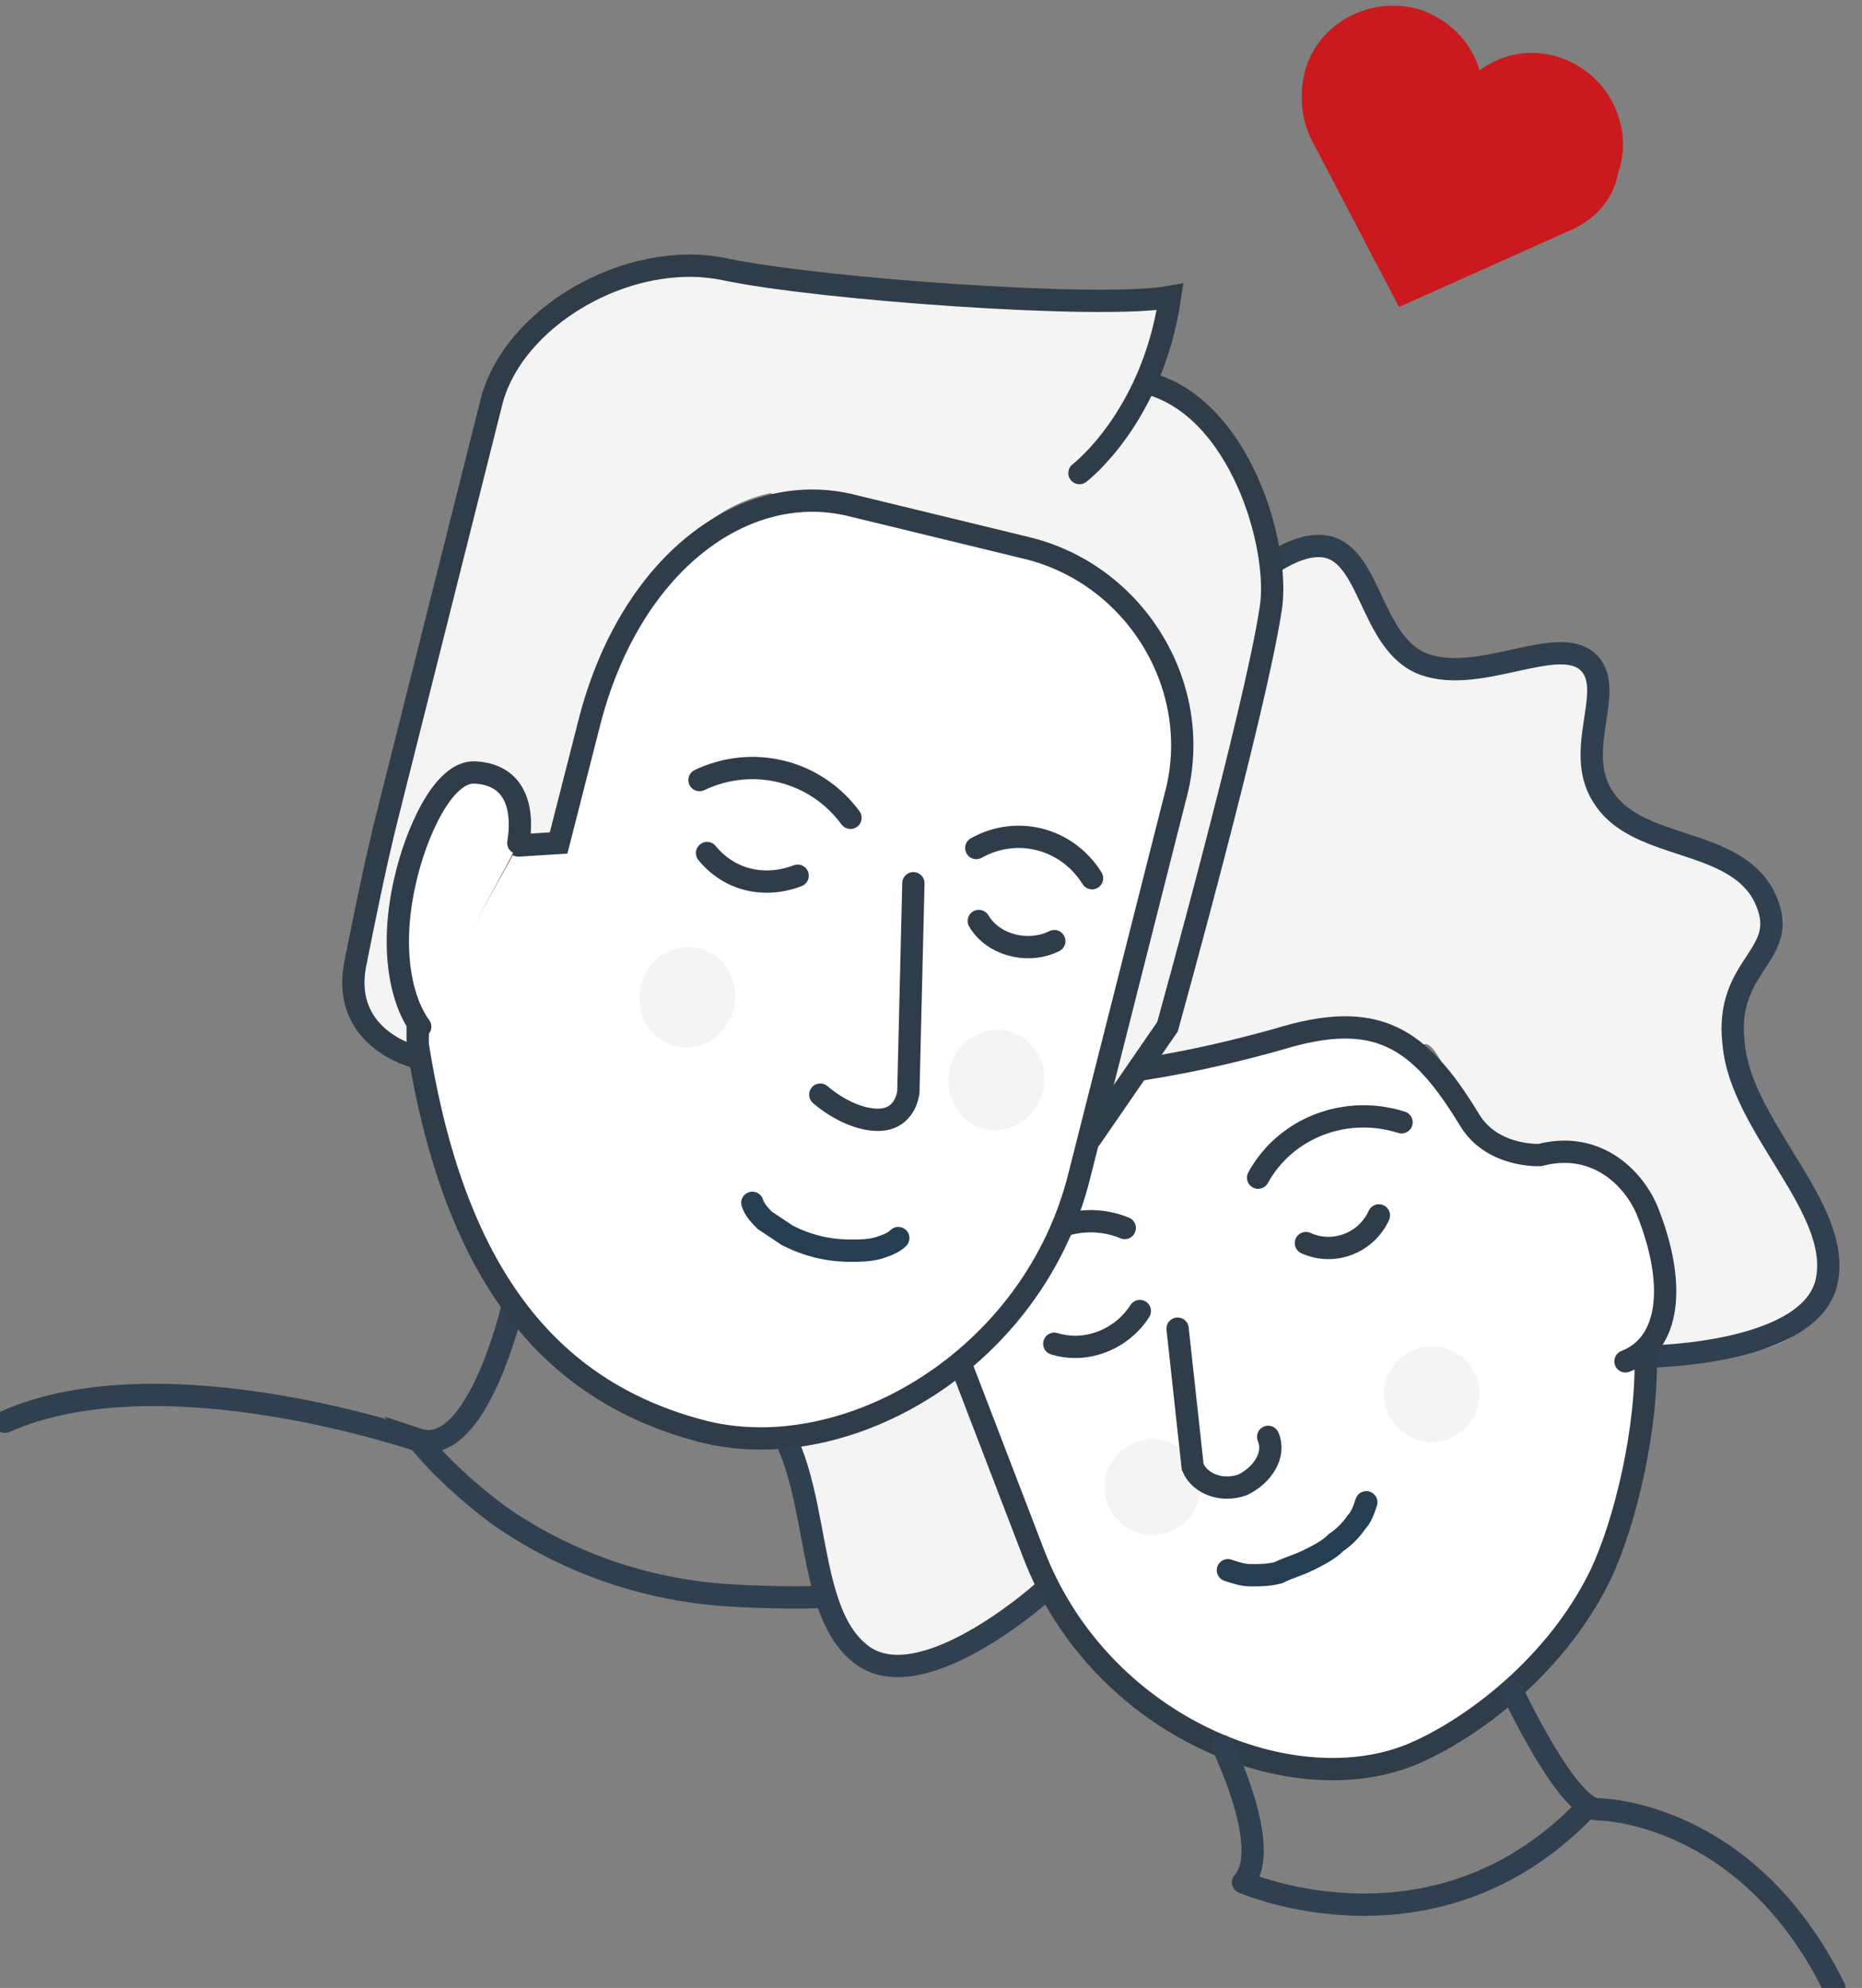
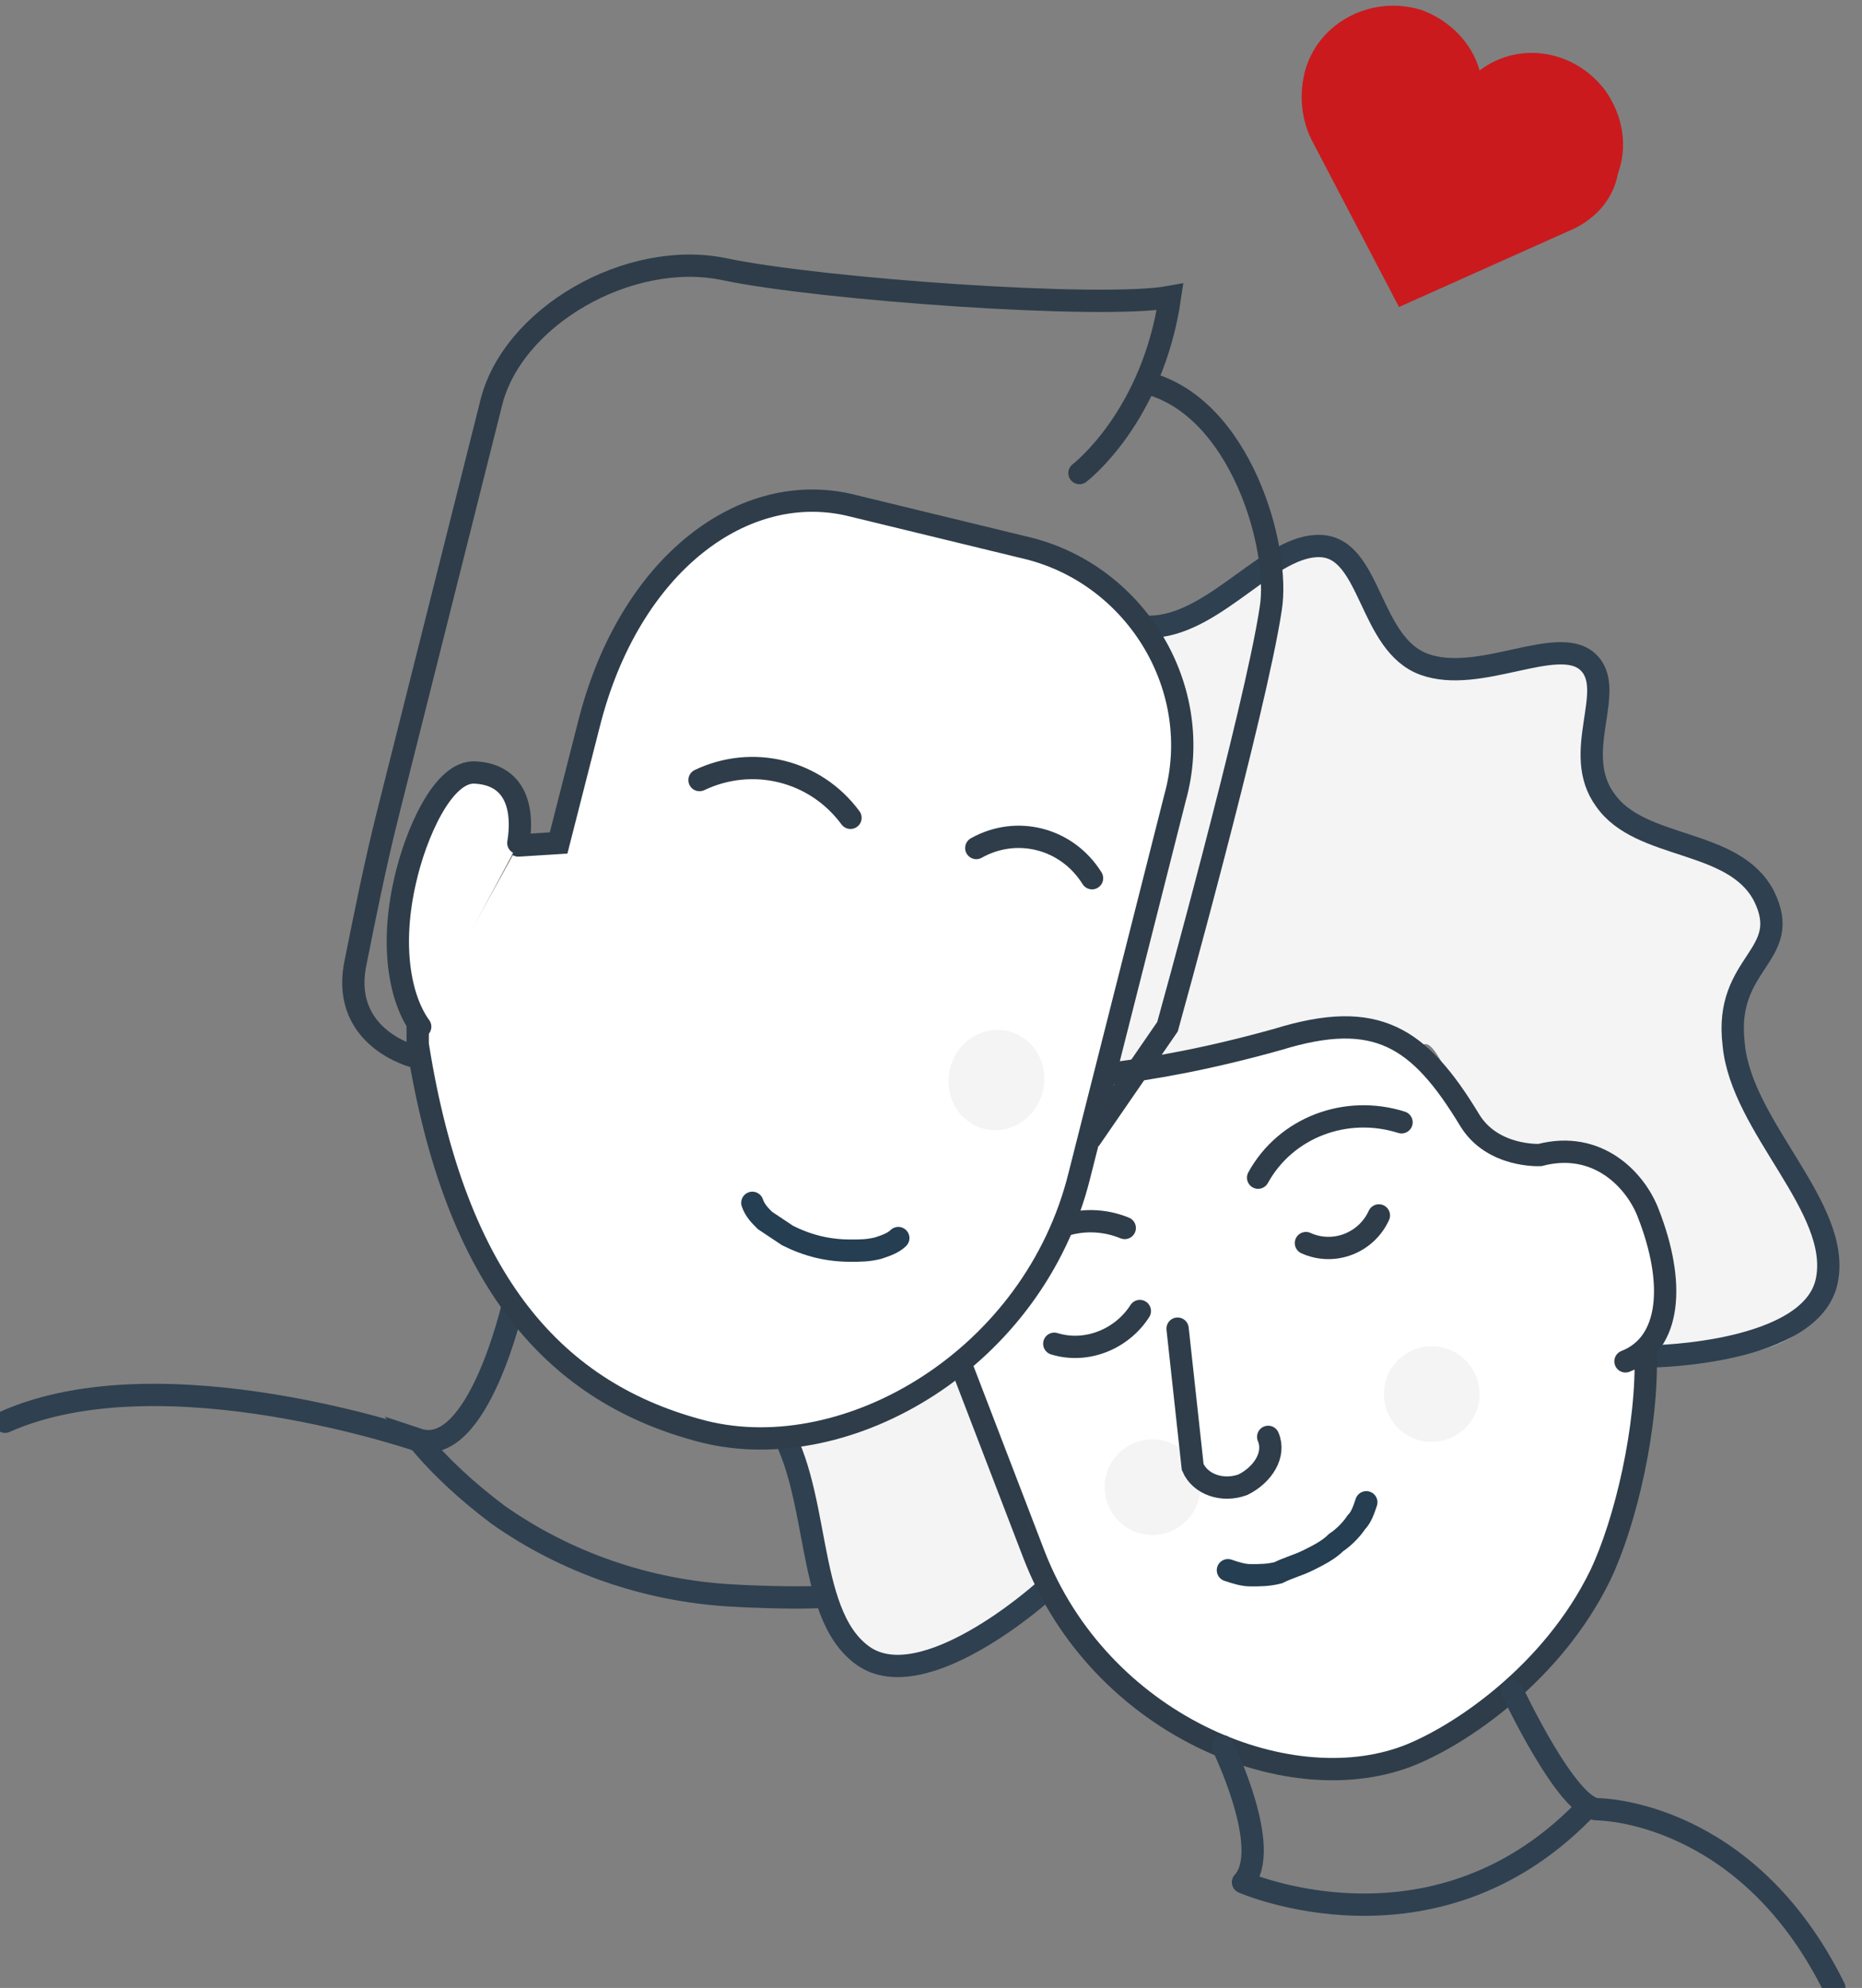
<svg xmlns="http://www.w3.org/2000/svg" id="Layer_1" x="0px" y="0px" viewBox="0 0 74 79" style="enable-background:new 0 0 74 79;" xml:space="preserve">
  <rect x="0" y="0" width="74" height="79" fill="#808080" stroke="none" />
  <style type="text/css">	.st0{fill-rule:evenodd;clip-rule:evenodd;fill:#CA1A1D;}	.st1{fill:none;stroke:#2F4050;stroke-width:0.886;stroke-linecap:round;}	.st2{fill:#F4F4F4;}	.st3{fill:#FFFFFF;stroke:#2E3D49;stroke-width:0.886;stroke-linecap:round;}	.st4{fill:none;stroke:#2E3D49;stroke-width:0.886;stroke-linecap:round;}	.st5{fill-rule:evenodd;clip-rule:evenodd;fill:#FFFFFF;stroke:#2E3D49;stroke-width:0.886;stroke-linecap:round;}	.st6{fill:none;stroke:#253E51;stroke-width:0.886;stroke-linecap:round;}	.st7{fill:none;stroke:#2E3D49;stroke-width:0.886;}	.st8{fill:none;stroke:#2F4050;stroke-width:0.886;stroke-linecap:round;stroke-linejoin:round;}</style>
  <g transform="translate(0 -1)">
    <path class="st0" d="M62.3,10.2l-6.7,3l-3.4-6.5c-0.5-0.9-0.6-2-0.3-3c0.6-1.9,2.7-2.9,4.6-2.3c1.1,0.4,2,1.3,2.3,2.4  c1.6-1.2,3.8-0.8,5,0.8c0.7,1,0.9,2.2,0.5,3.3C64.1,9,63.3,9.8,62.3,10.2" />
    <path class="st1" d="M20.4,52.8c0,0-1.4,6.2-3.8,5.4c0.9,1.1,2,2.1,3.2,3c2.7,1.9,5.9,3,9.2,3.2c1.6,0.1,5.7,0.2,4.3-0.3  c-1.3-0.5-0.3-5.7-0.3-5.7" />
    <path class="st2" d="M40.3,60.2c0.5,1.4,1.2,2.7,1.9,3.9l-0.5,0.2c0,0-4.7,4.2-7.1,2.5C32.2,65.1,33,60,31,57.3  c-2-2.7-4.2-1-4.8-3.5s2.4-4.7,2.1-7.1s-3.3-2.9-3.2-4.5c0.1-1.6,3.8-2.2,4.8-4.3c1-2.1-1.6-4.9-0.2-6.2c1.4-1.4,5.1-0.5,7-2.1  s2.1-4.8,3.4-5.3c1.3-0.5,3.5,1.8,6,1.6c2.5-0.1,4.6-3.3,6.6-3.2c2,0.1,1.9,3.9,4.1,4.7c2.2,0.8,5.3-1.2,6.5-0.1  c1.2,1.1-0.8,3.6,0.7,5.5c1.4,1.9,5.1,1.5,6.3,3.8c1.2,2.3-1.6,2.5-1.2,5.9c0.4,3.3,4.3,6.6,3.7,9.5c-0.6,2.9-4.5,2.9-4.5,2.9  L65.9,55l-0.1-0.2c0.8-2.1,0.8-2.4,0.3-4.5c-0.8-3.7-3-3.6-3-3.6s-2.3,0.8-3.7-0.2c-1.3-1-2.2-4.2-2.8-4  c-12.6,4.1-20.7,0.3-20.7,0.3c-1.2,2.3,0,5.7,0,5.7l2.7,7" />
    <path class="st1" d="M65.7,54.9c0,0,6.3-0.1,6.9-3c0.6-2.9-3.4-6.1-3.7-9.4c-0.4-3.3,2.4-3.5,1.2-5.9c-1.2-2.3-4.9-1.8-6.3-3.8  c-1.4-1.9,0.5-4.4-0.7-5.5c-1.2-1.1-4.3,0.9-6.5,0.1c-2.2-0.8-2.1-4.6-4.1-4.7c-2-0.1-4.1,3-6.6,3.2s-4.7-2.1-6-1.6  c-1.3,0.5-1.4,3.7-3.4,5.3c-2,1.6-5.6,0.7-7,2.1c-1.4,1.4,1.2,4.2,0.2,6.2c-1,2.1-4.7,2.7-4.9,4.3c-0.1,1.6,3,2.1,3.2,4.5  s-2.8,4.5-2.1,7.1c0.7,2.5,2.8,0.8,4.8,3.5s1.2,7.8,3.6,9.5c2.4,1.7,7.1-2.5,7.1-2.5" />
    <path class="st3" d="M65.4,54.7c0.1,3-0.8,6.8-1.8,8.9c-1.9,3.9-5.6,6.4-7.7,7.2c-4.8,1.8-12.2-1.3-14.8-8L35.8,49  c-0.7-1.8-0.6-4.2-0.1-5.9c0,0,4.4,2.2,15.1-0.8c3.9-1.2,5.6-0.1,7.6,3.2c0.9,1.5,2.8,1.4,2.8,1.4c2.3-0.6,3.8,1,4.3,2.3  c1.1,2.8,0.9,5.2-0.9,5.9" />
    <circle class="st2" cx="56.9" cy="56.4" r="1.9" />
    <circle class="st2" cx="45.8" cy="60.1" r="1.9" />
    <path class="st4" d="M50.4,58.1c0.3,0.7-0.2,1.5-1,1.9c-0.8,0.3-1.7,0-2-0.7l-0.6-5.5 M55.7,45.6c-2.2-0.7-4.6,0.2-5.7,2.2   M44.7,49.8c-1.7-0.7-3.7,0-4.4,1.7" />
-     <path class="st2" d="M28.6,12.1c3.8,0.7,15,1.5,17.7,1.1c-0.2,1.3-0.6,2.5-1.1,3.7l0.2-0.3c3.8,1,5.4,6.6,5,9  c-0.6,4-3.9,15.7-3.9,15.7l-2.8,3.8l2.9-12.7c1.1-4.4-2.3-8.6-6.5-9.6l-9.5-2.2c-2.7,0.6-4.1,2.7-5.7,4.9c-0.4,0.6-1.3,2.6-1.6,4.2  L22,34.5l-1.3-0.1L20.2,32l-2.3,0l-1.4,3.8L16,40l0.8,1.9l-0.5,1.4c0,0-1.6-1.5-1.9-1.9c-0.5-0.7-0.1-3.5-0.1-3.5  s4.2-16.9,5.1-20.4C20.2,14,24.8,11.4,28.6,12.1L28.6,12.1z" />
    <path class="st3" d="M20.6,34.6l1.6-0.1l1.2-4.7c1.6-6.4,6.2-9.8,10.5-8.7l7,1.7c4.3,1.1,7,5.6,5.8,9.9l-3.8,15  c-1.8,7.3-9.2,11.6-14.9,10.2c-5.9-1.5-9.9-5.9-11.4-15.4l0-0.7" />
    <path class="st5" d="M16.7,41.8c-0.8-1.1-1.2-3.2-0.6-5.8c0.4-1.8,1.5-4.4,2.8-4.3c1.7,0.1,1.9,1.6,1.7,2.8" />
    <path class="st4" d="M41.9,54.4c1.3,0.4,2.7-0.2,3.4-1.3 M51.9,50.4c1.1,0.5,2.4,0,2.9-1.1" />
    <path class="st6" d="M54.3,60.7c-0.1,0.3-0.2,0.6-0.4,0.8c-0.2,0.3-0.5,0.6-0.8,0.8c-0.3,0.3-0.7,0.5-1.1,0.7  c-0.4,0.2-0.8,0.3-1.2,0.5c-0.4,0.1-0.7,0.1-1.1,0.1c-0.3,0-0.6-0.1-0.9-0.2" />
    <ellipse transform="matrix(0.243 -0.97 0.97 0.243 -12.606 71.664)" class="st2" cx="39.6" cy="43.9" rx="2" ry="1.9" />
-     <ellipse transform="matrix(0.243 -0.97 0.97 0.243 -18.701 57.242)" class="st2" cx="27.3" cy="40.6" rx="2" ry="1.9" />
-     <path class="st4" d="M36.3,36.1l-0.2,8.3c0,0-0.1,1.1-1.2,1.1c-1.2,0-2.3-1-2.3-1 M28.1,34.9c0.9,1.1,2.3,1.4,3.6,0.9 M38.9,37.6  c0.6,1,2,1.3,3,0.8" />
    <path class="st6" d="M35.7,50.2c-0.2,0.2-0.5,0.3-0.8,0.4c-0.4,0.1-0.7,0.1-1.1,0.1c-0.9,0-1.7-0.2-2.5-0.6  c-0.3-0.2-0.6-0.4-0.9-0.6c-0.2-0.2-0.4-0.4-0.5-0.7" />
    <path class="st4" d="M33.8,33.5c-1.4-1.9-3.9-2.5-6-1.5 M43.4,35.9c-1-1.6-3-2.1-4.6-1.2" />
    <path class="st7" d="M43.3,46.3l3.1-4.5c0,0,3.5-12.6,4.1-16.6c0.4-2.4-1.2-8.1-5-9" />
    <path class="st4" d="M42.9,19.8c0,0,2.9-2.2,3.6-7c-2.7,0.5-13.9-0.3-17.7-1.1s-8.5,1.9-9.3,5.4l-4.1,16.3c-0.5,2-0.9,4-1.3,6  c-0.5,2.9,2.4,3.6,2.4,3.6" />
    <path class="st8" d="M16.8,58.3c0,0-10.3-3.6-16.6-0.8 M60.1,68.2c0,0,2.2,4.7,3.4,4.7c0,0,5.9,0,9.4,7.1 M48.6,70.4  c0,0,2,4.1,0.8,5.4c0,0,7.5,3.3,13.5-2.8" />
  </g>
</svg>